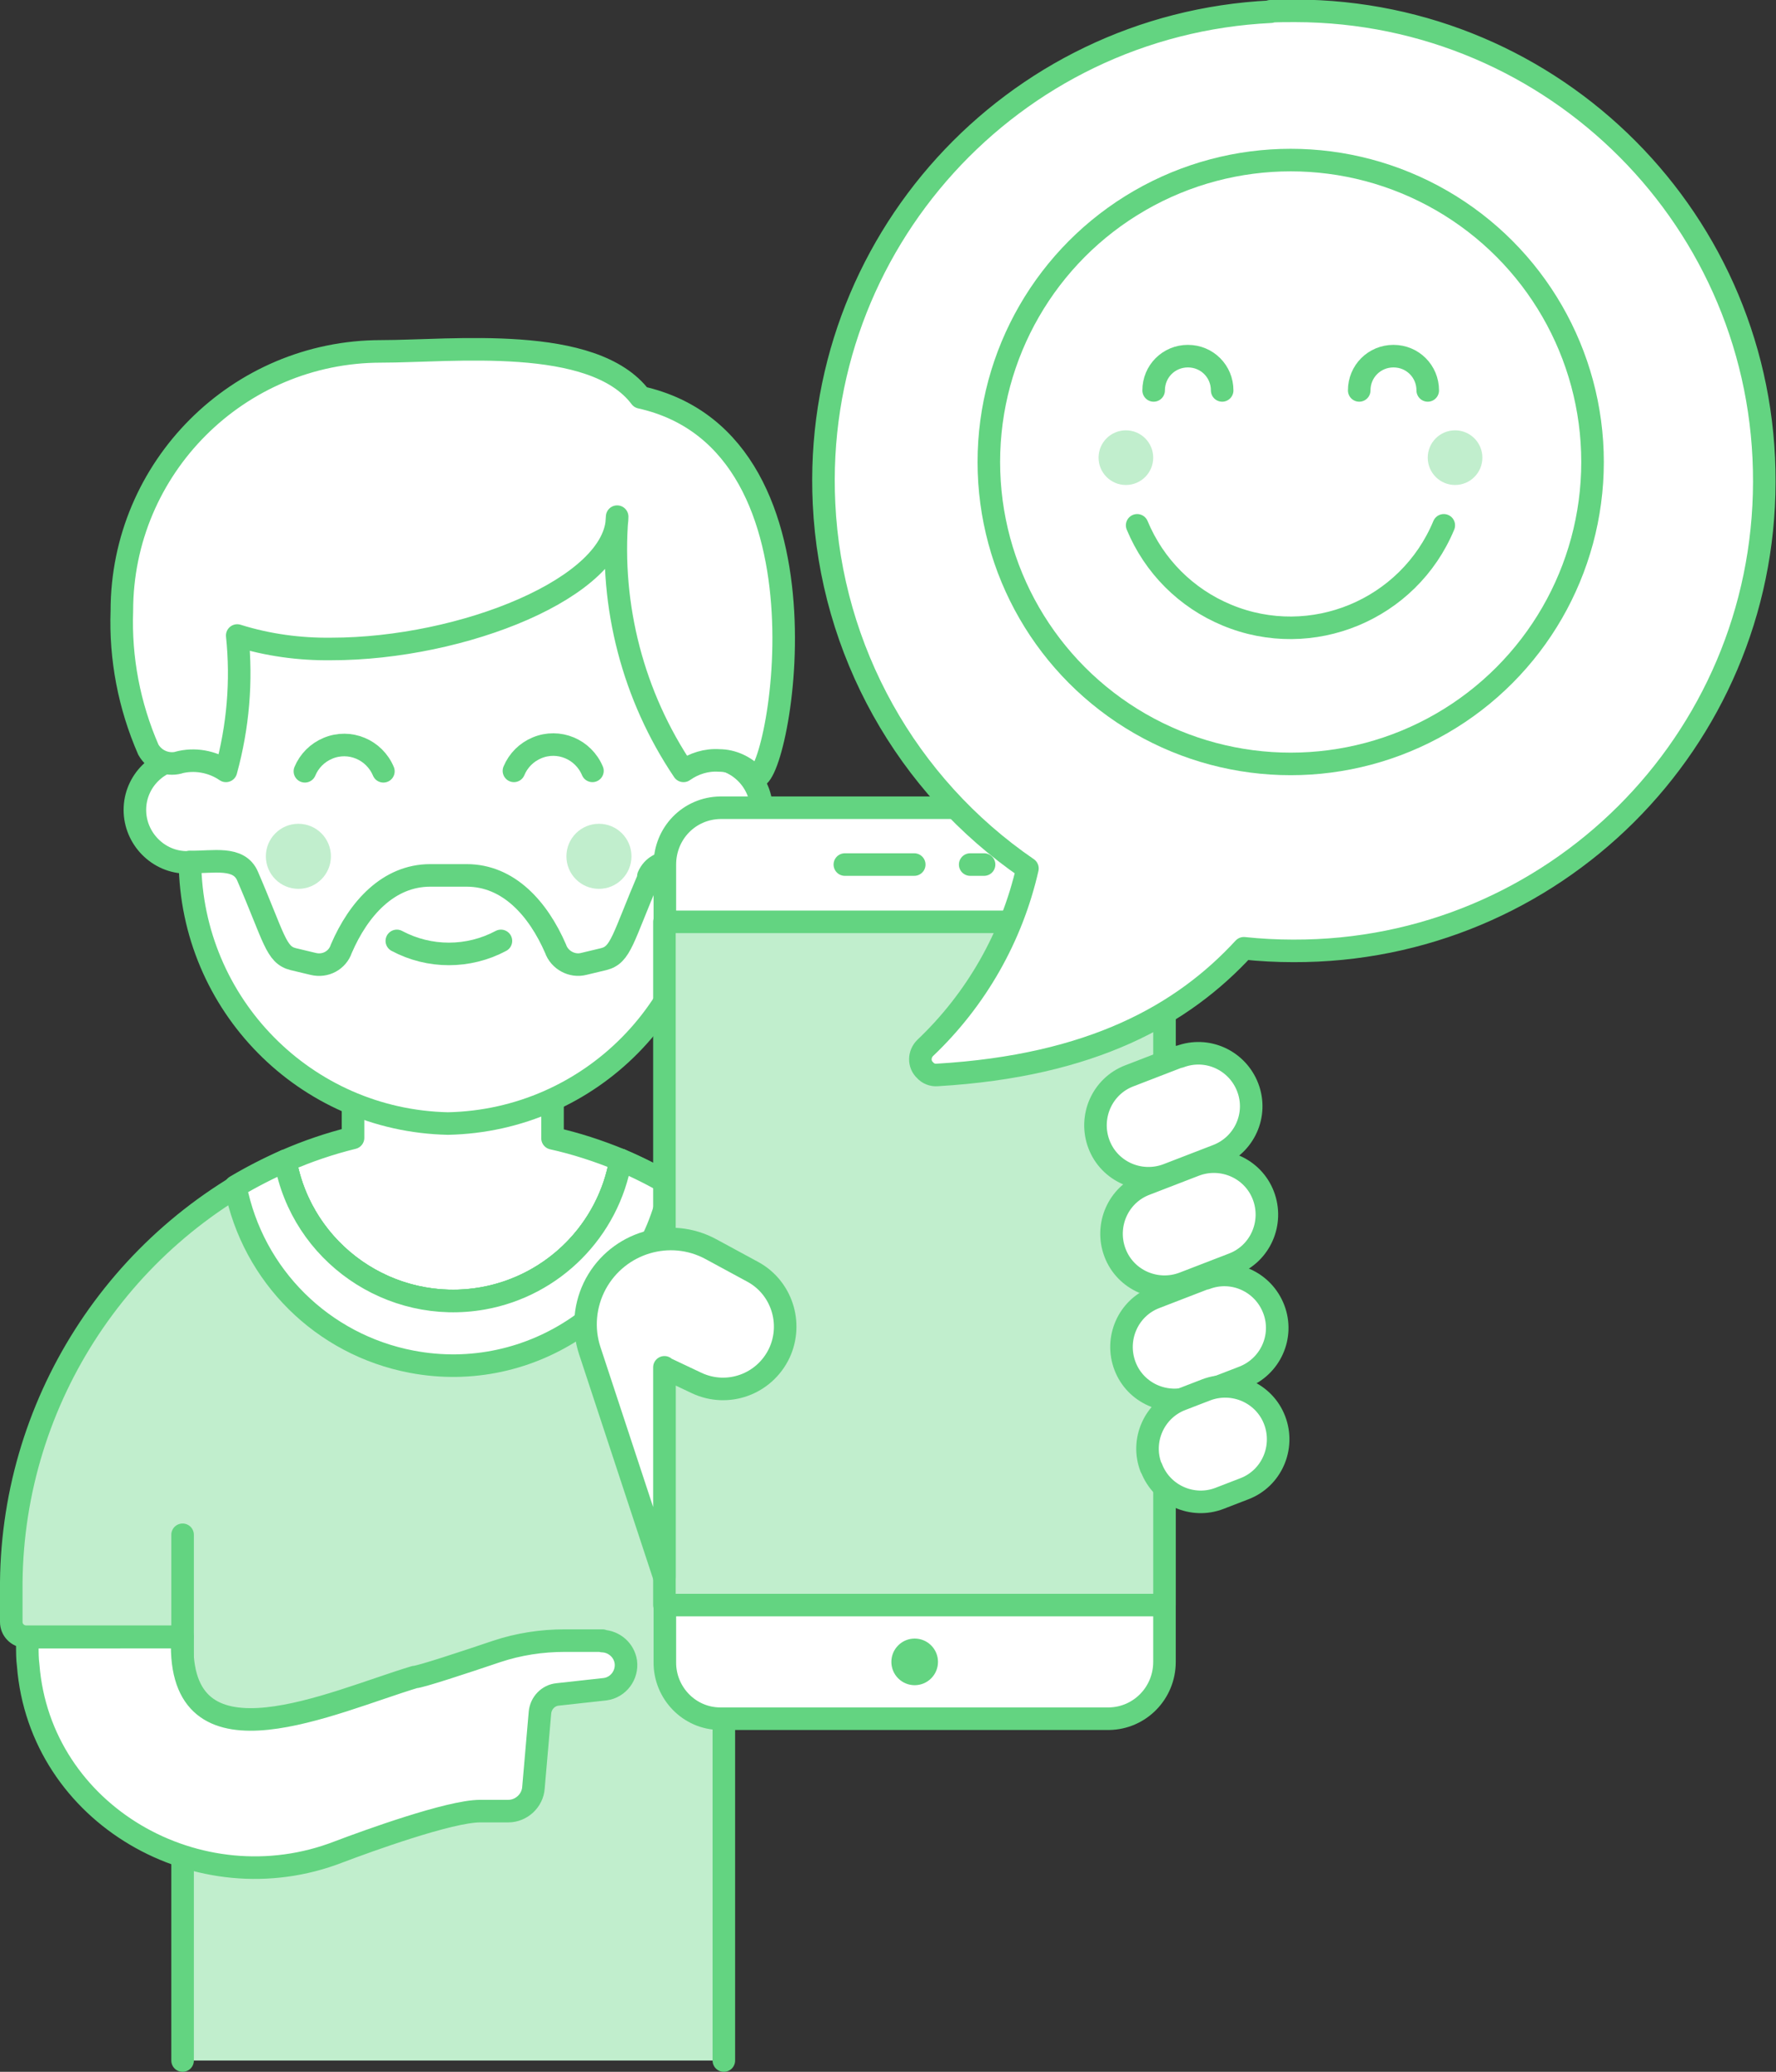
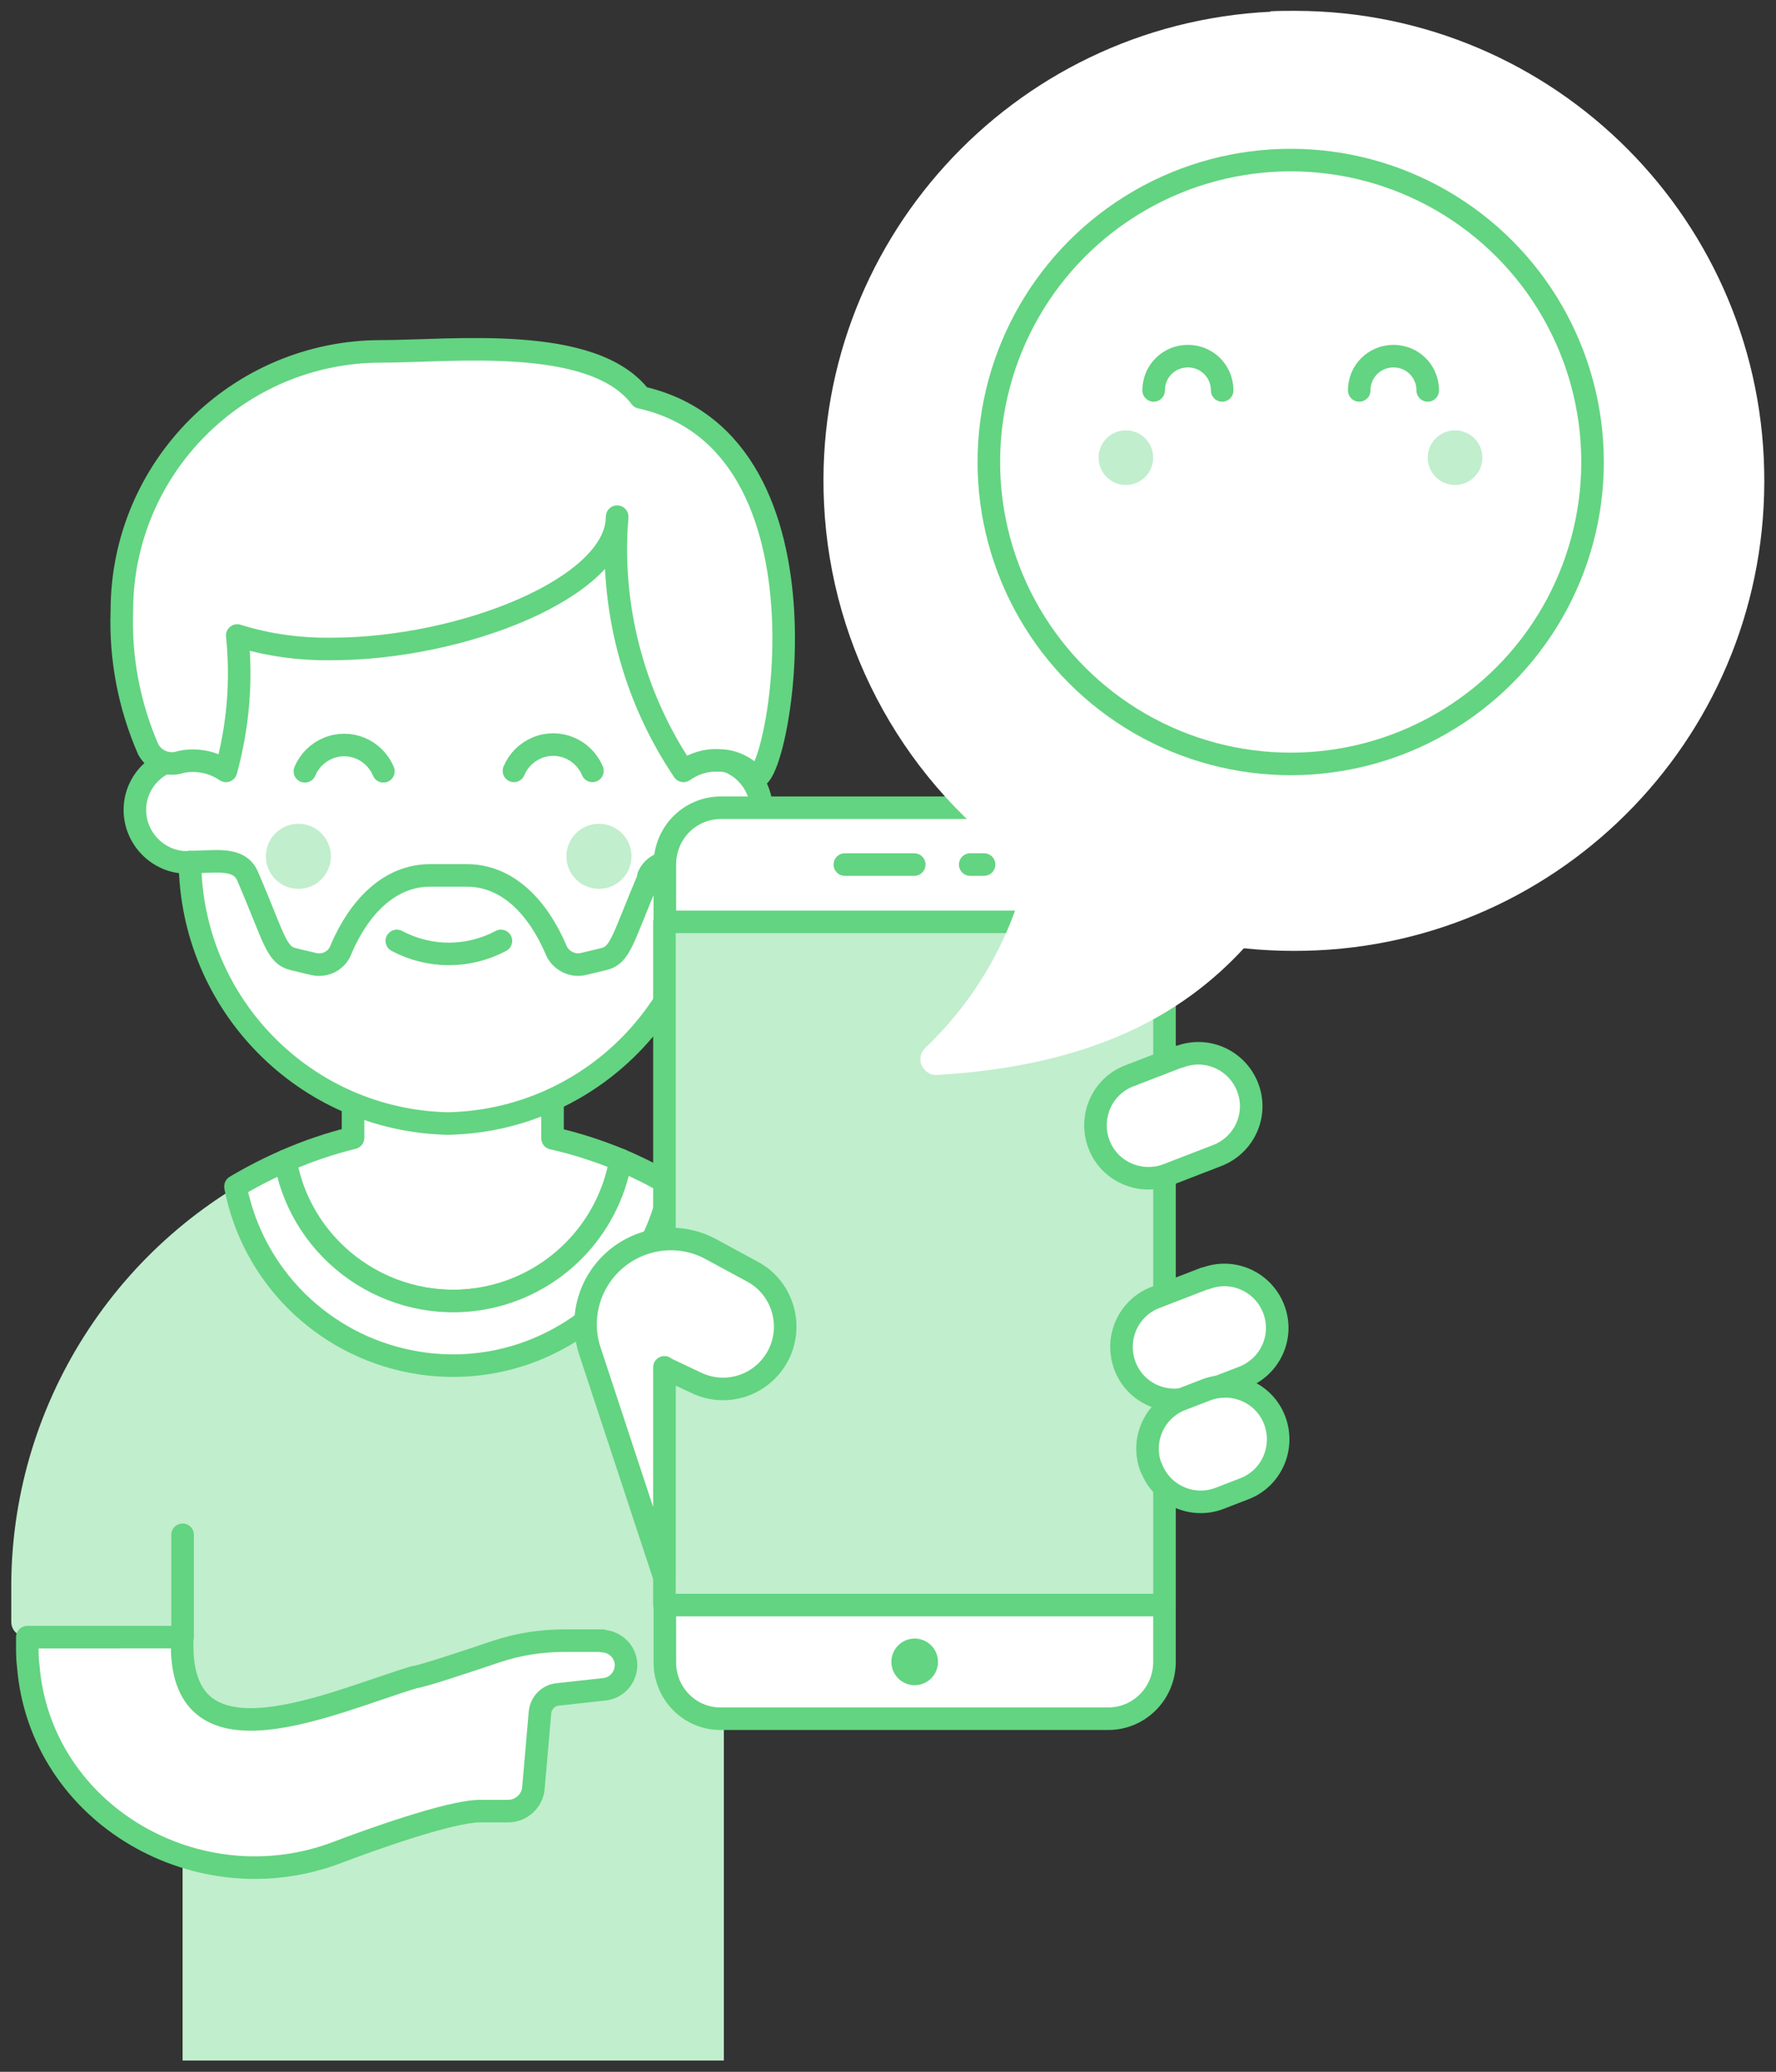
<svg xmlns="http://www.w3.org/2000/svg" viewBox="0 0 40.95 47.76">
  <rect x="0" y="0" width="40.95" height="47.76" fill="#333333" stroke="none" />
  <defs>
    <style>.d,.e{fill:#fff;}.f{fill:#63d481;}.g{fill:#c1eecd;}.e,.h{stroke:#63d481;stroke-linecap:round;stroke-linejoin:round;stroke-width:.52px;}.h{fill:none;}</style>
  </defs>
  <g id="a" />
  <g id="b">
    <g id="c">
      <g>
        <g>
          <path class="d" d="M12.74,26.24v-2.31h-4.6v2.3c-.53,.13-1.06,.31-1.56,.53,.38,2.13,2.42,3.55,4.56,3.17,1.62-.29,2.89-1.57,3.17-3.19-.51-.21-1.03-.38-1.57-.5Z" />
          <path class="g" d="M14.31,26.74c-.37,2.14-2.41,3.56-4.54,3.19-1.62-.28-2.9-1.55-3.19-3.17C2.7,28.53,.22,32.42,.26,36.68v.71c0,.18,.14,.33,.33,.34h3.62v9.77h12.48v-9.76h3.61c.18,0,.33-.15,.33-.34h0v-1.01c.02-4.19-2.46-7.99-6.32-9.65Z" />
          <path class="h" d="M12.74,26.24v-2.31h-4.6v2.3c-.53,.13-1.06,.31-1.56,.53,.38,2.13,2.42,3.55,4.56,3.17,1.62-.29,2.89-1.57,3.17-3.19-.51-.21-1.03-.38-1.57-.5Z" />
          <line class="h" x1="4.21" y1="37.73" x2="4.21" y2="35.38" />
-           <path class="h" d="M16.69,47.5v-9.76h3.61c.18,0,.33-.15,.33-.34h0v-1.01c.02-4.19-2.46-7.99-6.32-9.65-.37,2.14-2.41,3.56-4.54,3.19-1.62-.28-2.9-1.55-3.19-3.17C2.7,28.53,.22,32.42,.26,36.68v.71c0,.18,.14,.33,.33,.34h3.62v9.77" />
          <path class="e" d="M13.89,37.82h-.87c-.53,0-1.06,.08-1.57,.25-.74,.25-1.77,.59-1.89,.59-1.92,.58-5.36,2.21-5.36-.72v-.2H.63v.2c0,.15,0,.3,.02,.45,.27,3.44,3.94,5.55,7.16,4.3,.66-.25,2.56-.94,3.26-.94h.65c.3,0,.56-.24,.58-.54l.15-1.73c.02-.22,.19-.4,.41-.42l1.09-.12c.31-.04,.52-.33,.48-.63-.04-.27-.27-.47-.54-.48h0Z" />
          <path class="e" d="M5.43,27.35c.37-.22,.76-.42,1.15-.59,.38,2.13,2.43,3.55,4.56,3.17,1.62-.29,2.89-1.57,3.17-3.19,.4,.17,.78,.36,1.15,.58-.53,2.77-3.2,4.6-5.97,4.07-2.05-.39-3.66-1.98-4.06-4.03h0Z" />
          <line class="h" x1="16.69" y1="35.38" x2="16.69" y2="37.73" />
          <g>
            <g>
              <path class="e" d="M16.37,17.47v-1.51c0-3.33-2.7-6.02-6.03-6.02-3.33,0-6.02,2.7-6.02,6.02v1.51c-.67,0-1.21,.54-1.21,1.2s.54,1.21,1.2,1.21h0s.05,0,.07,0c.49,3.29,3.55,5.55,6.84,5.06,2.62-.39,4.67-2.45,5.06-5.06,.02,0,.05,0,.07,0,.67,0,1.21-.54,1.21-1.2s-.54-1.21-1.2-1.21h0Z" />
              <circle class="g" cx="6.88" cy="19.74" r=".75" />
              <circle class="g" cx="13.81" cy="19.74" r=".75" />
              <path class="h" d="M8.84,17.78c-.21-.5-.78-.74-1.28-.53-.24,.1-.43,.29-.53,.53" />
              <path class="h" d="M13.66,17.77c-.21-.5-.78-.74-1.28-.53-.24,.1-.43,.29-.53,.53" />
            </g>
            <path class="e" d="M14.97,20.2c-.62,1.45-.65,1.81-1.05,1.91l-.46,.11c-.27,.07-.56-.09-.65-.35-.4-.92-1.08-1.69-2.05-1.69h-.84c-.96,0-1.65,.76-2.05,1.69-.09,.27-.37,.42-.65,.35l-.46-.11c-.4-.1-.43-.47-1.05-1.91-.2-.47-.79-.32-1.33-.33,.03,3.29,2.66,5.96,5.95,6.03,3.29-.07,5.92-2.74,5.95-6.03-.53,0-1.12-.14-1.33,.33Z" />
            <path class="d" d="M4.12,17.58c-.27,.07-.56-.05-.7-.3-.44-1.01-.65-2.1-.61-3.2,0-3.3,2.68-5.98,5.98-5.98,1.63,0,4.89-.39,5.98,1.06,4.77,1.06,3.11,9.22,2.62,8.73-.21-.22-.5-.36-.81-.36-.29-.02-.58,.07-.82,.24-1.16-1.72-1.7-3.79-1.53-5.86,0,1.63-3.57,3.05-6.59,3.05-.73,.01-1.47-.09-2.17-.31,.11,1.05,.02,2.1-.26,3.12-.32-.22-.73-.29-1.1-.19Z" />
            <path class="h" d="M9.15,21.69c.75,.4,1.65,.4,2.4,0" />
            <path class="h" d="M4.12,17.58c-.27,.07-.56-.05-.7-.3-.44-1.01-.65-2.1-.61-3.2,0-3.3,2.68-5.98,5.98-5.98,1.63,0,4.89-.39,5.98,1.06,4.77,1.06,3.11,9.22,2.62,8.73-.21-.22-.5-.36-.81-.36-.29-.02-.58,.07-.82,.24-1.16-1.72-1.7-3.79-1.53-5.86,0,1.63-3.57,3.05-6.59,3.05-.73,.01-1.47-.09-2.17-.31,.11,1.05,.02,2.1-.26,3.12-.32-.22-.73-.29-1.1-.19Z" />
          </g>
          <g>
            <path class="e" d="M26.85,38.31c0,.72-.57,1.3-1.28,1.31h-8.96c-.72,0-1.29-.6-1.28-1.31V19.93c0-.72,.56-1.3,1.28-1.31h8.96c.72,0,1.29,.6,1.28,1.31v18.38Z" />
            <rect class="g" x="15.32" y="21.25" width="11.53" height="15.75" />
            <rect class="h" x="15.32" y="21.25" width="11.53" height="15.75" />
            <line class="h" x1="19.48" y1="19.93" x2="21.08" y2="19.93" />
            <line class="h" x1="22.37" y1="19.93" x2="22.69" y2="19.93" />
            <path class="f" d="M21.47,37.93c.21,.21,.21,.55,0,.76-.21,.21-.55,.21-.76,0-.21-.21-.21-.55,0-.76,.21-.21,.55-.21,.76,0Z" />
          </g>
-           <path class="e" d="M25.71,28.88c.24,.63,.95,.94,1.58,.7h0l1.14-.44c.63-.24,.94-.95,.7-1.58-.24-.63-.95-.94-1.58-.7l-1.14,.44c-.63,.24-.94,.95-.7,1.58Z" />
          <path class="e" d="M25.34,26.38c.24,.63,.95,.94,1.58,.7l1.14-.44c.63-.24,.95-.94,.71-1.57-.24-.63-.94-.95-1.57-.71h-.02l-1.14,.44c-.63,.24-.94,.95-.7,1.58Z" />
          <path class="e" d="M25.94,31.49c.24,.63,.95,.94,1.58,.7h0l1.14-.44c.63-.24,.95-.94,.71-1.57-.24-.63-.94-.95-1.57-.71h-.02l-1.14,.44c-.63,.24-.94,.95-.7,1.58Z" />
          <path class="e" d="M26.55,33.84c.24,.63,.95,.94,1.57,.7h0l.57-.22c.63-.24,.94-.95,.7-1.58-.24-.63-.95-.94-1.58-.7l-.57,.22c-.63,.24-.94,.95-.7,1.57h0Z" />
          <path class="e" d="M15.32,31.53l.74,.35c.72,.34,1.57,.03,1.91-.69,.32-.69,.05-1.51-.61-1.87l-.96-.52c-.95-.52-2.14-.16-2.66,.79-.26,.48-.31,1.04-.14,1.55l1.72,5.22v-4.84Z" />
        </g>
        <g>
          <g>
            <path class="d" d="M29.3,.27c-5.98,.29-10.59,5.37-10.3,11.34,.16,3.38,1.9,6.5,4.69,8.41-.36,1.58-1.18,3.02-2.36,4.14-.14,.14-.15,.37,0,.51,.07,.08,.18,.12,.28,.11,3.57-.21,5.66-1.39,7.07-2.92,.38,.04,.76,.06,1.14,.06,5.99,.02,10.85-4.82,10.86-10.81,.02-5.99-4.82-10.85-10.81-10.86-.19,0-.39,0-.58,.01Z" />
-             <path class="h" d="M29.3,.27c-5.98,.29-10.59,5.37-10.3,11.34,.16,3.38,1.9,6.5,4.69,8.41-.36,1.58-1.18,3.02-2.36,4.14-.14,.14-.15,.37,0,.51,.07,.08,.18,.12,.28,.11,3.57-.21,5.66-1.39,7.07-2.92,.38,.04,.76,.06,1.14,.06,5.99,.02,10.85-4.82,10.86-10.81,.02-5.99-4.82-10.85-10.81-10.86-.19,0-.39,0-.58,.01Z" />
          </g>
          <g>
            <circle class="e" cx="29.76" cy="10.65" r="6.96" />
-             <path class="h" d="M33.29,12.11c-.81,1.95-3.05,2.88-5,2.07-.94-.39-1.68-1.13-2.07-2.07" />
            <path class="h" d="M26.6,9c0-.44,.35-.79,.79-.79s.79,.35,.79,.79" />
            <path class="h" d="M31.34,9c0-.44,.35-.79,.79-.79s.79,.35,.79,.79" />
            <circle class="g" cx="25.96" cy="10.55" r=".63" />
            <circle class="g" cx="33.55" cy="10.55" r=".63" />
          </g>
        </g>
      </g>
    </g>
  </g>
</svg>